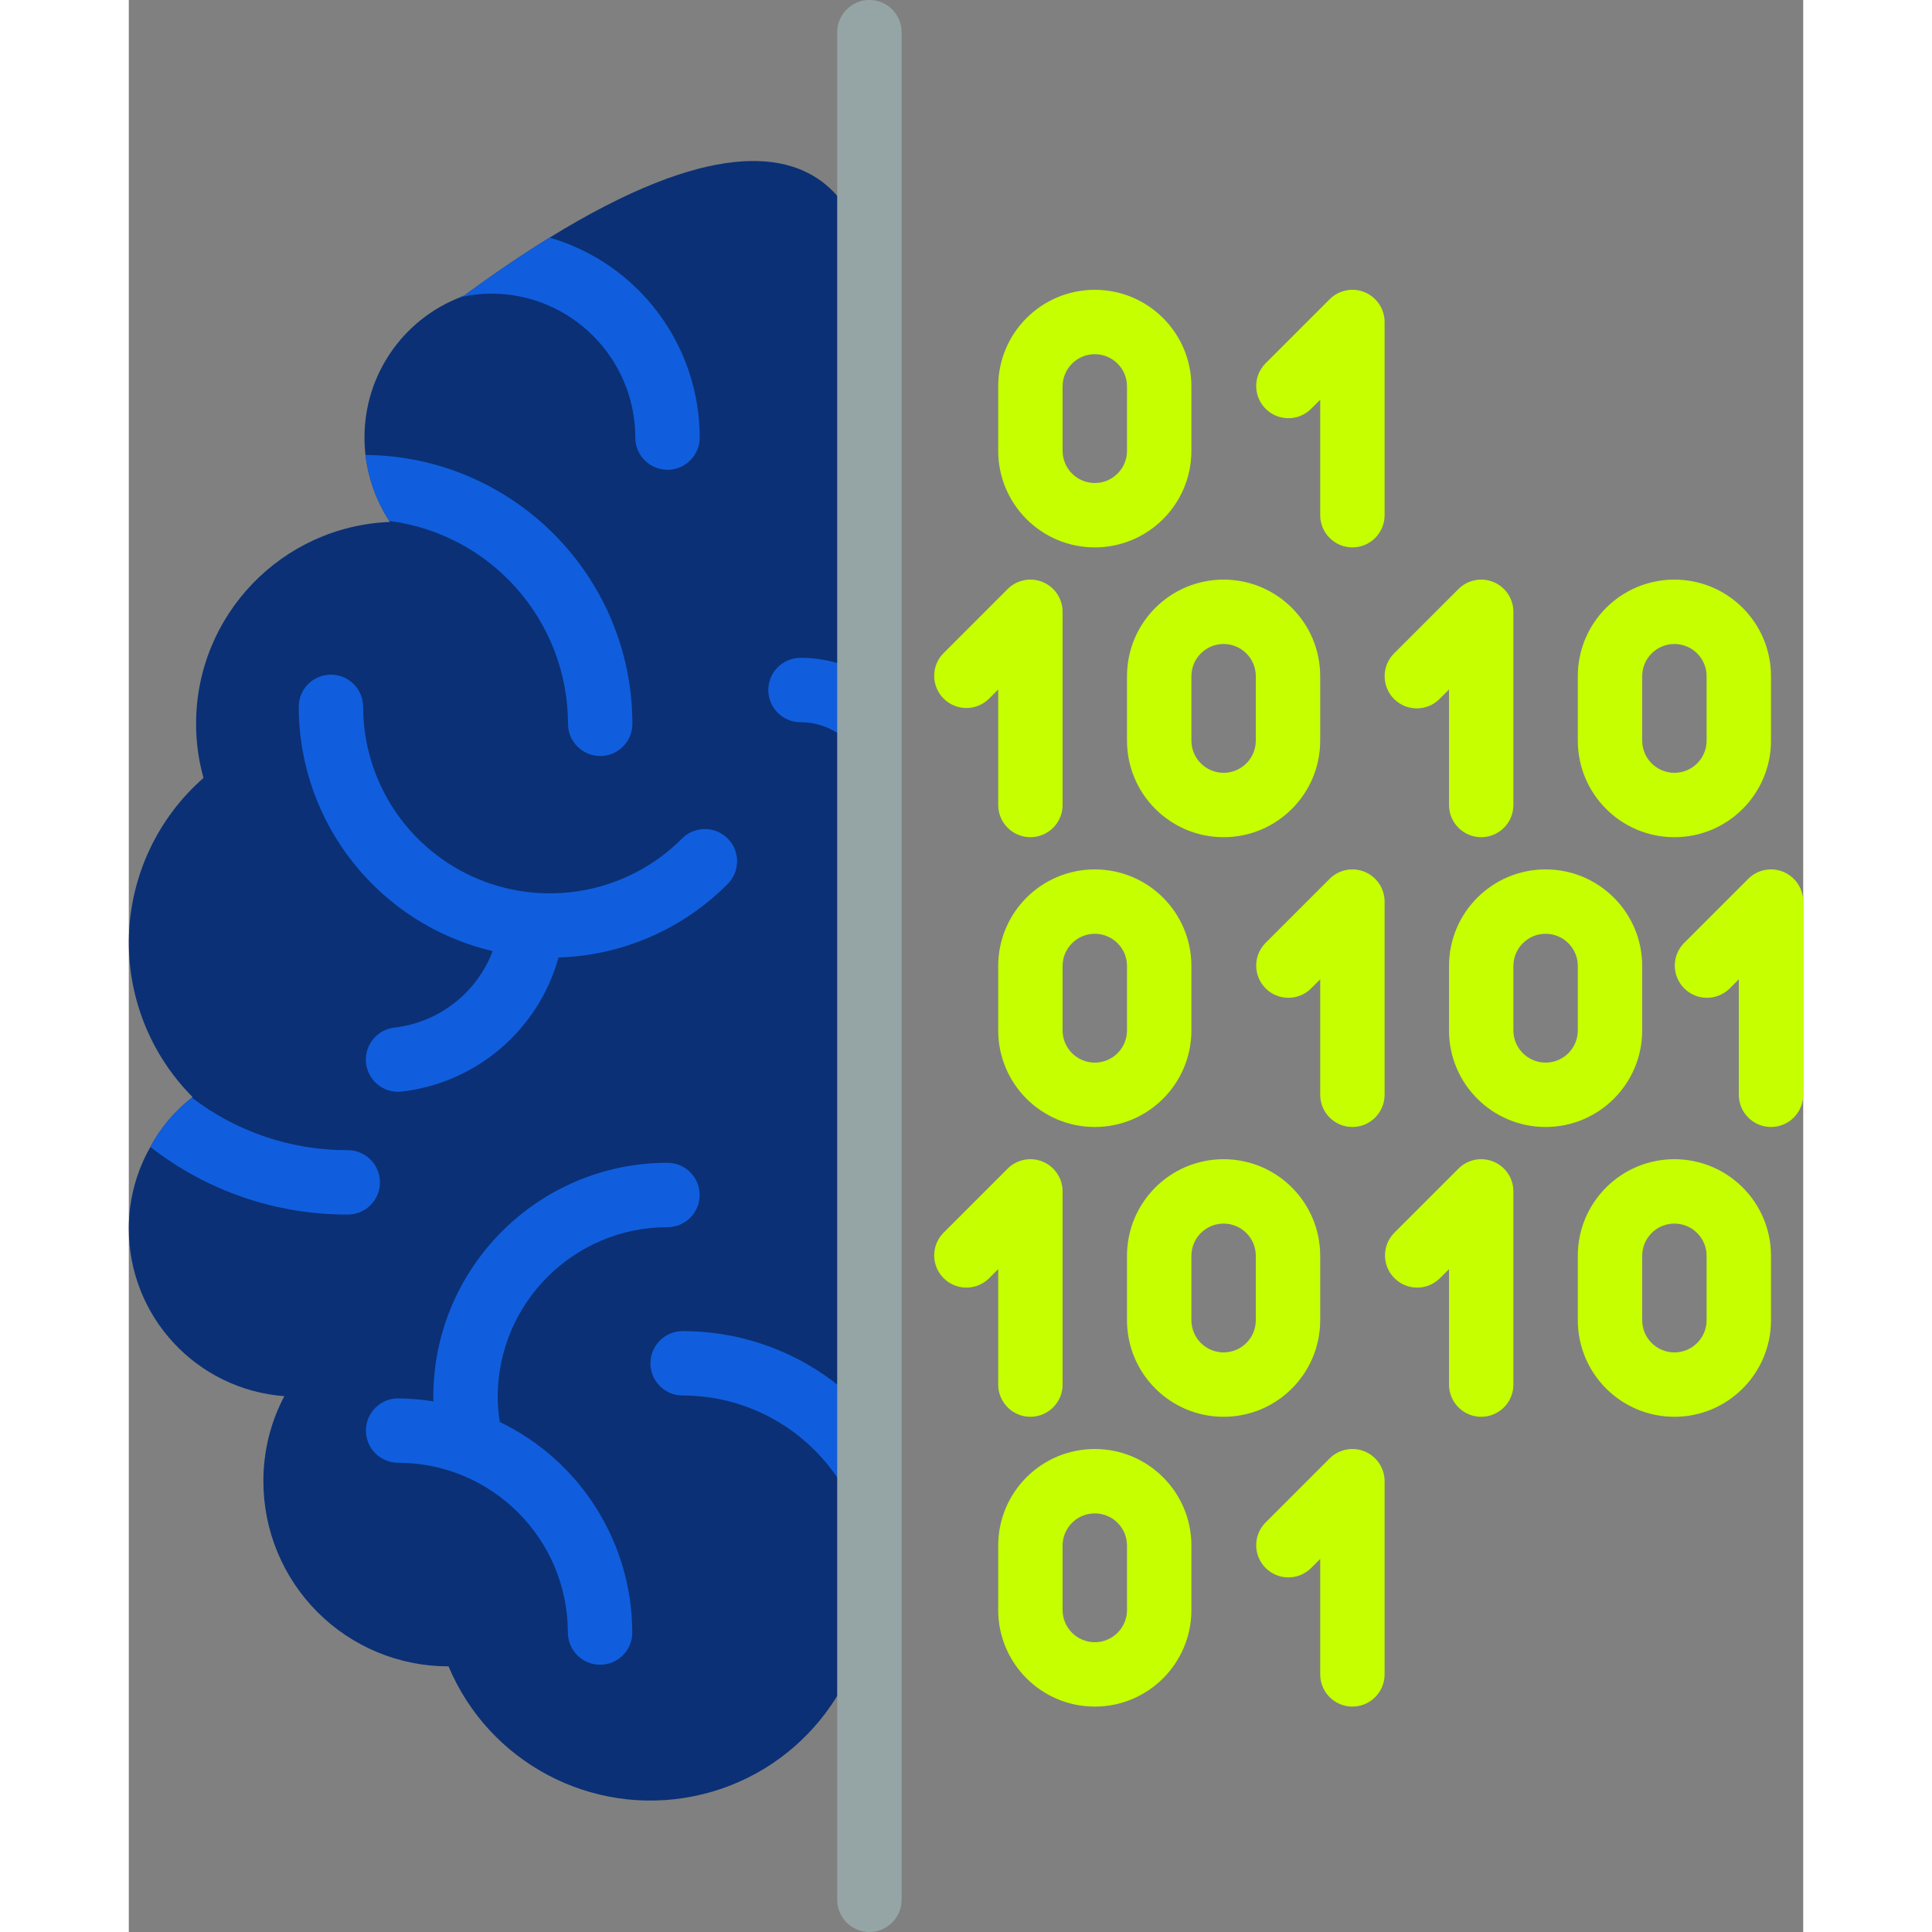
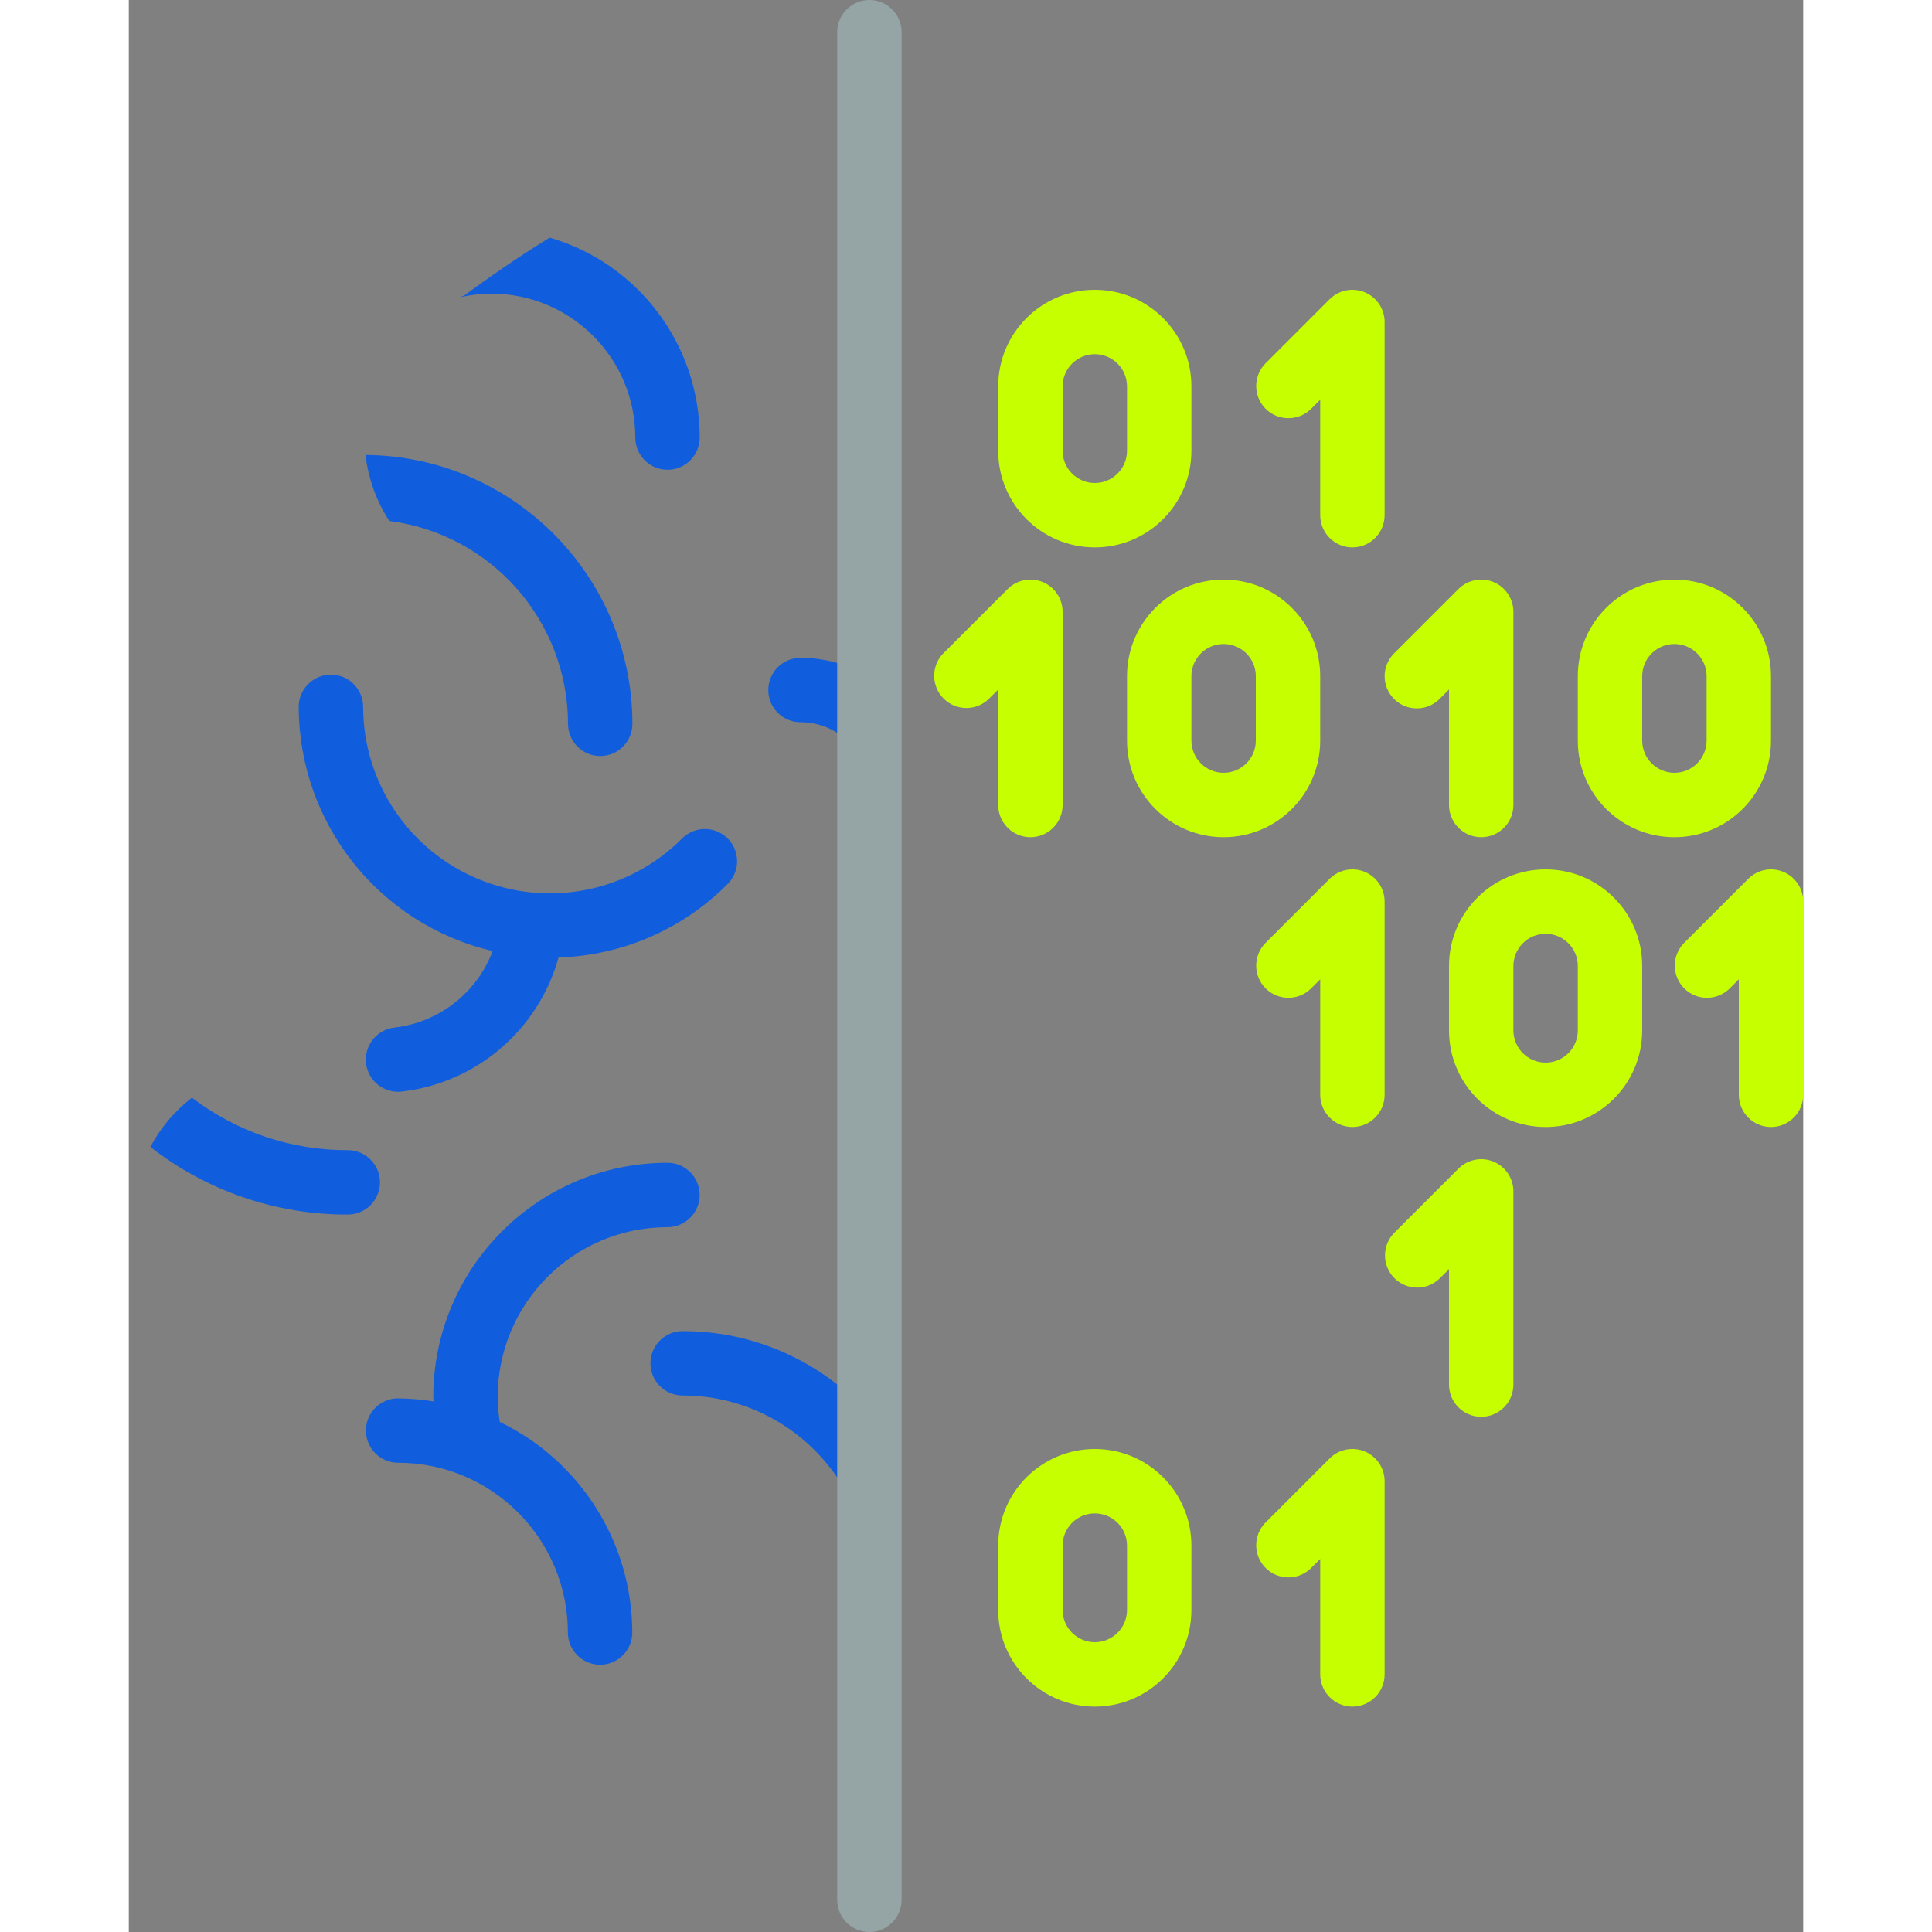
<svg xmlns="http://www.w3.org/2000/svg" version="1.1" width="512" height="512" x="0" y="0" viewBox="0 0 52 60" style="enable-background:new 0 0 512 512" xml:space="preserve" class="">
  <rect x="0" y="0" width="52" height="60" fill="#808080" stroke="none" />
  <g>
    <g id="Page-1" fill="none" fill-rule="evenodd">
      <g id="050---Digital-Brain">
-         <path id="Path" d="m.67 35.619c-.441.774-.672 1.649-.67 2.54.001 2.73 2.107 4.997 4.83 5.2-.43.814-.653 1.721-.65 2.641-.002 1.525.604 2.989 1.682 4.068s2.542 1.684 4.068 1.682c1.252 2.984 4.434 4.672 7.607 4.035 3.173-.636 5.458-3.42 5.463-6.656v-40.25s0-7.62-9.93-1.5c-.81.5-1.69 1.09-2.64 1.79l-.01.01c-.042.012-.082.029-.12.05-1.799.697-2.984 2.43-2.98 4.36 0.0.18.01.361.03.54.087.731.34 1.432.74 2.05.01.01.01.02.02.03-3.365.135-6.022 2.903-6.02 6.27-.001.568.077 1.133.23 1.68-1.413 1.238-2.25 3.004-2.315 4.881s.65 3.697 1.975 5.029l-.02.02c-.533.413-.973.935-1.29 1.53z" fill="#0b3075" data-original="#fb7b76" style="" class="" />
        <path id="Path" d="m7.35 14.129c.087.731.34 1.432.74 2.05 3.17.407 5.545 3.104 5.55 6.3 0 .552.448 1 1 1s1-.448 1-1c-.005-4.586-3.704-8.312-8.29-8.35z" fill="#105edd" data-original="#df4d60" style="" class="" />
        <path id="Path" d="m.67 35.619c1.75 1.368 3.909 2.108 6.13 2.1.552 0 1-.448 1-1s-.448-1-1-1c-1.749.007-3.451-.567-4.84-1.63-.533.413-.973.935-1.29 1.53z" fill="#105edd" data-original="#df4d60" style="" class="" />
        <path id="Path" d="m10.3 9.229c.315-.072.637-.109.96-.11 2.468.003 4.467 2.002 4.47 4.47 0 .552.448 1 1 1s1-.448 1-1c-.002-2.875-1.9-5.405-4.66-6.21-.81.5-1.69 1.09-2.64 1.79l-.01.01c-.042.012-.082.029-.12.05z" fill="#105edd" data-original="#df4d60" style="" class="" />
        <path id="Path" d="m8.469 33.9c-.037.004-.073.006-.11.006-.531-.001-.968-.417-.996-.946-.028-.53.362-.99.889-1.048 1.38-.16 2.556-1.077 3.048-2.376-3.524-.825-6.018-3.965-6.023-7.584 0-.552.448-1 1-1s1 .448 1 1c.003 2.342 1.416 4.453 3.58 5.35 2.164.897 4.655.404 6.314-1.25.251-.26.623-.364.973-.273.35.092.623.365.714.714.092.35-.013.721-.273.973-1.393 1.397-3.267 2.209-5.239 2.27-.626 2.252-2.555 3.899-4.877 4.164z" fill="#105edd" data-original="#df4d60" style="" class="" />
        <path id="Path" d="m8.364 43.429c.368.003.736.033 1.1.092 0-.046-.008-.091-.008-.137.004-4.015 3.257-7.269 7.272-7.273.552 0 1 .448 1 1s-.448 1-1 1c-2.911.003-5.269 2.362-5.272 5.273.002.26.024.519.065.776 2.512 1.211 4.11 3.752 4.115 6.54 0 .552-.448 1-1 1s-1-.448-1-1c-.003-2.911-2.361-5.27-5.272-5.273-.552 0-1-.448-1-1s.448-1 1-1z" fill="#105edd" data-original="#df4d60" style="" class="" />
        <path id="Path" d="m19.86 21.429c0 .552.448 1 1 1 1.181.001 2.139.959 2.14 2.14v-3.53c-.642-.401-1.383-.612-2.14-.61-.552 0-1 .448-1 1z" fill="#105edd" data-original="#df4d60" style="" class="" />
        <path id="Path" d="m16.2 42.339c0 .552.448 1 1 1 3.199-0 5.794 2.591 5.8 5.79v-5.19c-1.472-1.657-3.584-2.604-5.8-2.6-.552 0-1 .448-1 1z" fill="#105edd" data-original="#df4d60" style="" class="" />
        <path id="Path" d="m23 60c-.552 0-1-.448-1-1v-58c0-.552.448-1 1-1s1 .448 1 1v58c0 .552-.448 1-1 1z" fill="#95a5a5" data-original="#95a5a5" style="" class="" />
        <g fill="#2980ba">
          <path id="Shape" d="m31 21v2c0 1.657 1.343 3 3 3s3-1.343 3-3v-2c0-1.657-1.343-3-3-3s-3 1.343-3 3zm2 0c0-.552.448-1 1-1s1 .448 1 1v2c0 .552-.448 1-1 1s-1-.448-1-1z" fill-rule="nonzero" fill="#c5ff00" data-original="#2980ba" style="" class="" />
          <path id="Shape" d="m48 26c1.657 0 3-1.343 3-3v-2c0-1.657-1.343-3-3-3s-3 1.343-3 3v2c0 1.657 1.343 3 3 3zm-1-5c0-.552.448-1 1-1s1 .448 1 1v2c0 .552-.448 1-1 1s-1-.448-1-1z" fill-rule="nonzero" fill="#c5ff00" data-original="#2980ba" style="" class="" />
-           <path id="Shape" d="m48 36c-1.657 0-3 1.343-3 3v2c0 1.657 1.343 3 3 3s3-1.343 3-3v-2c0-1.657-1.343-3-3-3zm1 5c0 .552-.448 1-1 1s-1-.448-1-1v-2c0-.552.448-1 1-1s1 .448 1 1z" fill-rule="nonzero" fill="#c5ff00" data-original="#2980ba" style="" class="" />
          <path id="Path" d="m39.293 21.707c.39.39 1.024.39 1.414 0l.293-.293v3.586c0 .552.448 1 1 1s1-.448 1-1v-6c-0-.404-.244-.769-.617-.924-.374-.155-.804-.069-1.09.217l-2 2c-.39.39-.39 1.024 0 1.414z" fill="#c5ff00" data-original="#2980ba" style="" class="" />
-           <path id="Shape" d="m37 41v-2c0-1.657-1.343-3-3-3s-3 1.343-3 3v2c0 1.657 1.343 3 3 3s3-1.343 3-3zm-2 0c0 .552-.448 1-1 1s-1-.448-1-1v-2c0-.552.448-1 1-1s1 .448 1 1z" fill-rule="nonzero" fill="#c5ff00" data-original="#2980ba" style="" class="" />
          <path id="Path" d="m42.383 36.076c-.374-.155-.804-.069-1.09.217l-2 2c-.379.392-.374 1.016.012 1.402s1.009.391 1.402.012l.293-.293v3.586c0 .552.448 1 1 1s1-.448 1-1v-6c0-.404-.243-.769-.617-.924z" fill="#c5ff00" data-original="#2980ba" style="" class="" />
          <path id="Shape" d="m30 45c-1.657 0-3 1.343-3 3v2c0 1.657 1.343 3 3 3s3-1.343 3-3v-2c0-1.657-1.343-3-3-3zm1 5c0 .552-.448 1-1 1s-1-.448-1-1v-2c0-.552.448-1 1-1s1 .448 1 1z" fill-rule="nonzero" fill="#c5ff00" data-original="#2980ba" style="" class="" />
          <path id="Path" d="m38.383 45.076c-.374-.155-.804-.069-1.09.217l-2 2c-.379.392-.374 1.016.012 1.402s1.009.391 1.402.012l.293-.293v3.586c0 .552.448 1 1 1s1-.448 1-1v-6c0-.404-.243-.769-.617-.924z" fill="#c5ff00" data-original="#2980ba" style="" class="" />
-           <path id="Path" d="m27 43c0 .552.448 1 1 1s1-.448 1-1v-6c-0-.404-.244-.769-.617-.924-.374-.155-.804-.069-1.09.217l-2 2c-.379.392-.374 1.016.012 1.402s1.009.391 1.402.012l.293-.293z" fill="#c5ff00" data-original="#2980ba" style="" class="" />
          <path id="Path" d="m26.707 21.707.293-.293v3.586c0 .552.448 1 1 1s1-.448 1-1v-6c-0-.404-.244-.769-.617-.924-.374-.155-.804-.069-1.09.217l-2 2c-.379.392-.374 1.016.012 1.402s1.009.391 1.402.012z" fill="#c5ff00" data-original="#2980ba" style="" class="" />
          <path id="Shape" d="m30 17c1.657 0 3-1.343 3-3v-2c0-1.657-1.343-3-3-3s-3 1.343-3 3v2c0 1.657 1.343 3 3 3zm-1-5c0-.552.448-1 1-1s1 .448 1 1v2c0 .552-.448 1-1 1s-1-.448-1-1z" fill-rule="nonzero" fill="#c5ff00" data-original="#2980ba" style="" class="" />
          <path id="Path" d="m36.707 12.707.293-.293v3.586c0 .552.448 1 1 1s1-.448 1-1v-6c-0-.404-.244-.769-.617-.924-.374-.155-.804-.069-1.09.217l-2 2c-.379.392-.374 1.016.012 1.402s1.009.391 1.402.012z" fill="#c5ff00" data-original="#2980ba" style="" class="" />
-           <path id="Shape" d="m27 30v2c0 1.657 1.343 3 3 3s3-1.343 3-3v-2c0-1.657-1.343-3-3-3s-3 1.343-3 3zm4 0v2c0 .552-.448 1-1 1s-1-.448-1-1v-2c0-.552.448-1 1-1s1 .448 1 1z" fill-rule="nonzero" fill="#c5ff00" data-original="#2980ba" style="" class="" />
          <path id="Path" d="m38 35c.552 0 1-.448 1-1v-6c-0-.404-.244-.769-.617-.924-.374-.155-.804-.069-1.09.217l-2 2c-.379.392-.374 1.016.012 1.402s1.009.391 1.402.012l.293-.293v3.586c0 .552.448 1 1 1z" fill="#c5ff00" data-original="#2980ba" style="" class="" />
          <path id="Path" d="m51.383 27.076c-.374-.155-.804-.069-1.09.217l-2 2c-.379.392-.374 1.016.012 1.402s1.009.391 1.402.012l.293-.293v3.586c0 .552.448 1 1 1s1-.448 1-1v-6c0-.404-.243-.769-.617-.924z" fill="#c5ff00" data-original="#2980ba" style="" class="" />
          <path id="Shape" d="m47 32v-2c0-1.657-1.343-3-3-3s-3 1.343-3 3v2c0 1.657 1.343 3 3 3s3-1.343 3-3zm-2 0c0 .552-.448 1-1 1s-1-.448-1-1v-2c0-.552.448-1 1-1s1 .448 1 1z" fill-rule="nonzero" fill="#c5ff00" data-original="#2980ba" style="" class="" />
        </g>
      </g>
    </g>
  </g>
</svg>